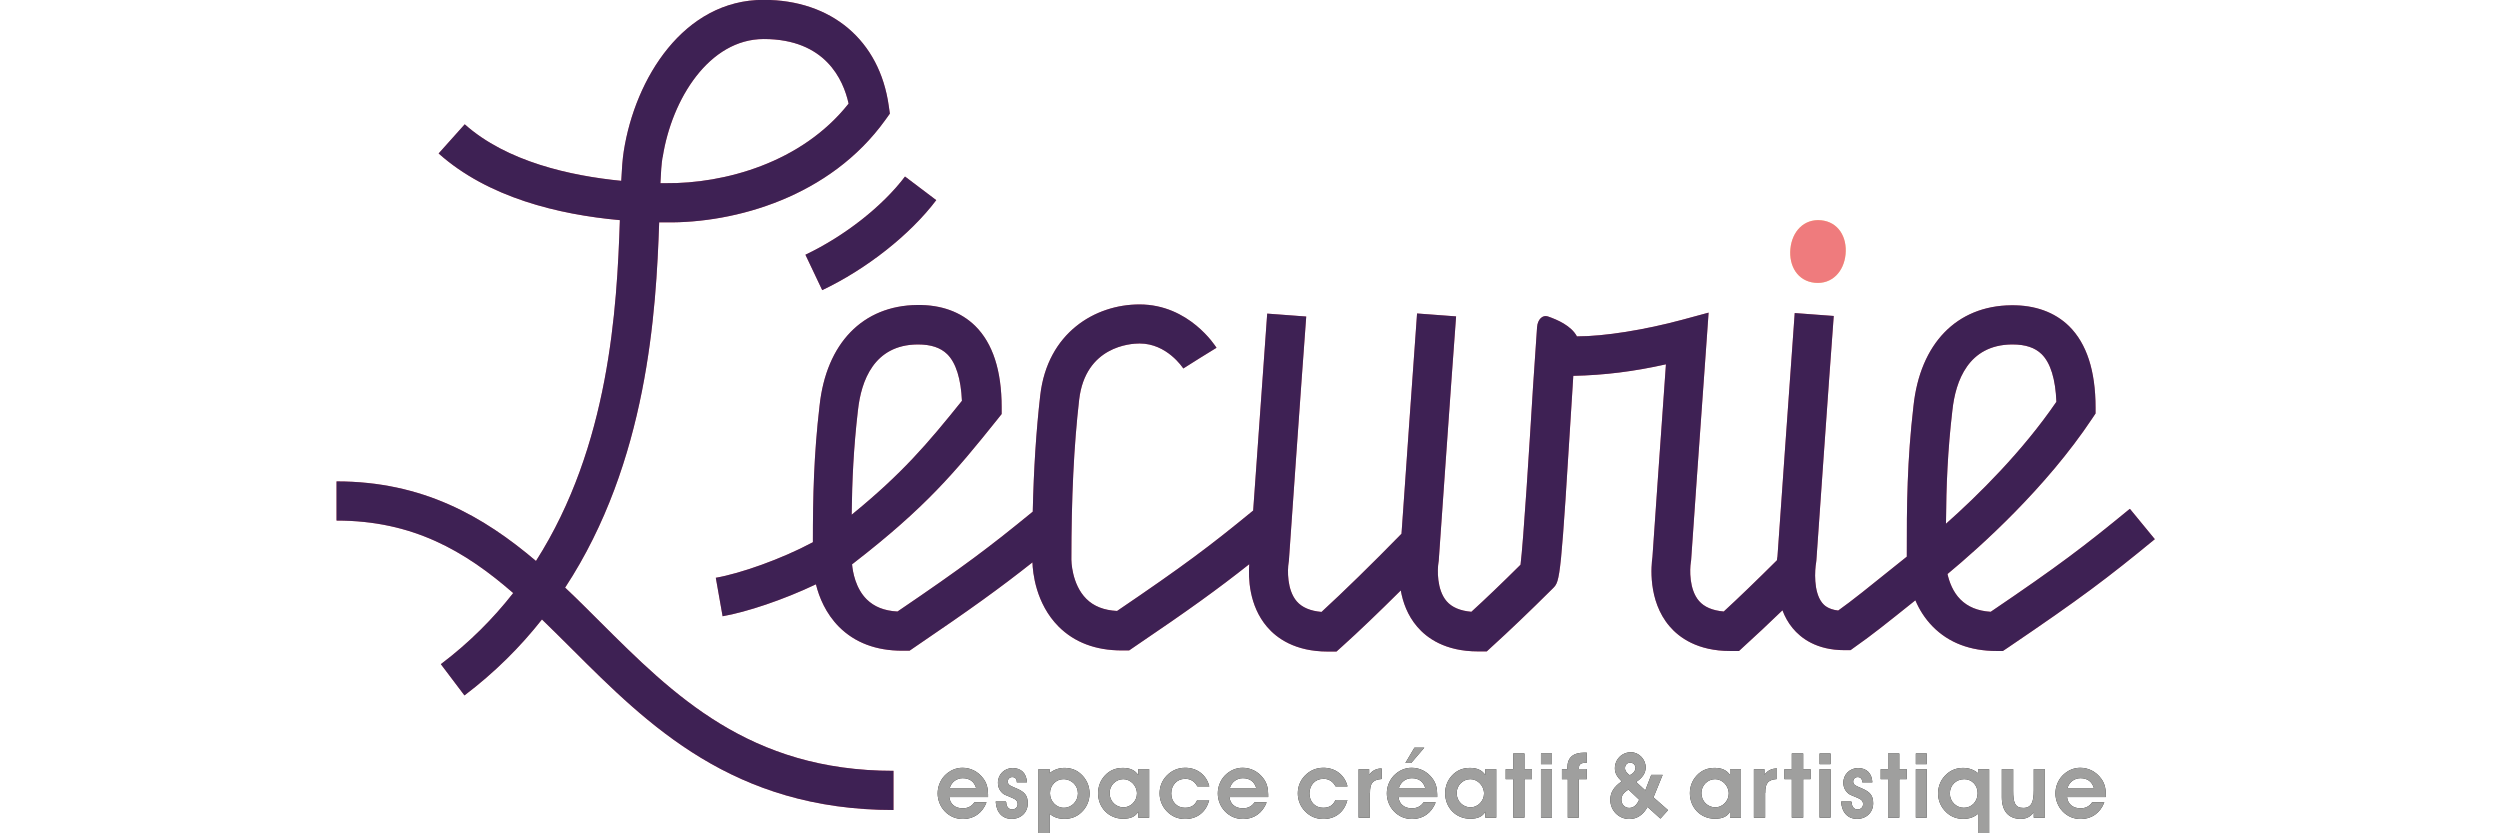
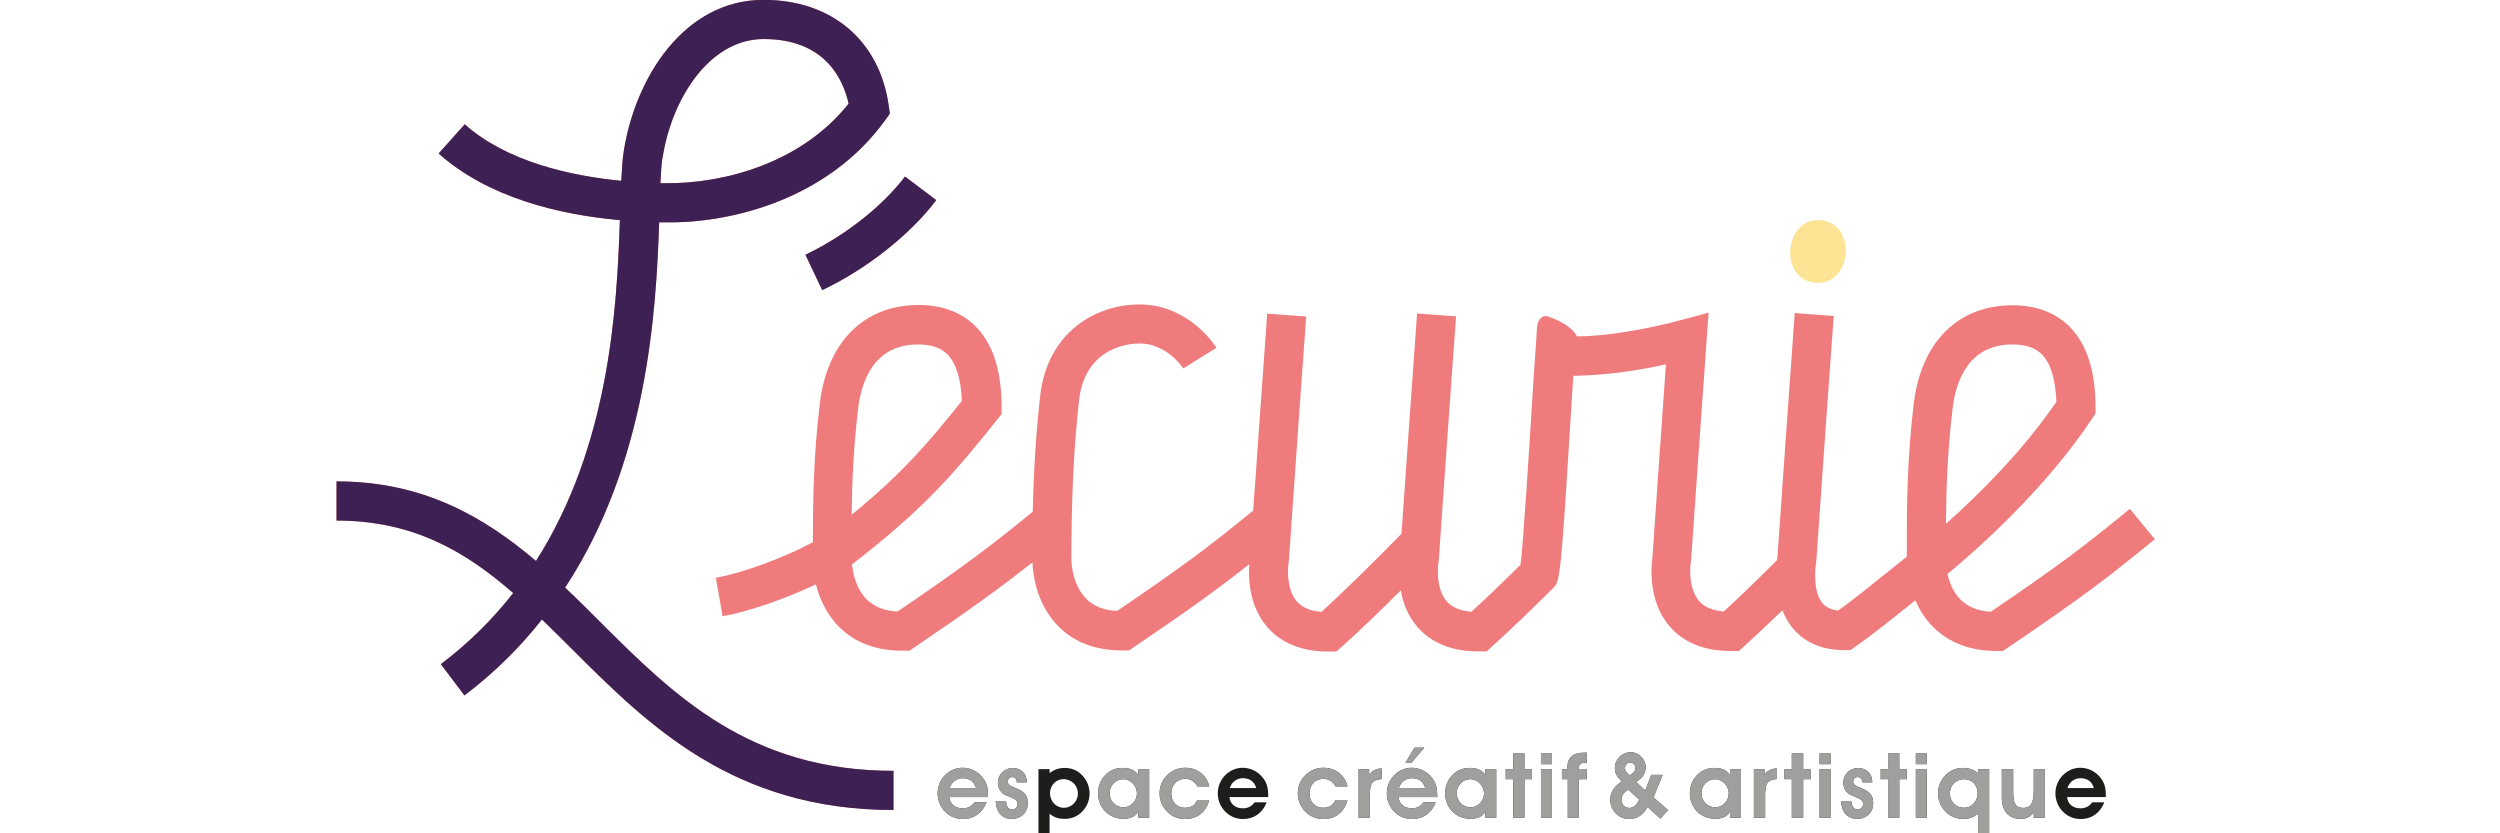
<svg xmlns="http://www.w3.org/2000/svg" viewBox="0 0 180 60">
  <defs>
    <style>.c{fill:#3e2154;}.d{fill:#ef7b7d;}.e{fill:#9f9f9e;}.f{fill:#fde394;}.g{fill:#1d1d1b;}</style>
  </defs>
  <g id="a">
    <path class="f" d="M130.67,20.36c1.24,.12,2.09-.81,2.21-2.05,.12-1.24-.52-2.33-1.76-2.45-1.24-.12-2.09,.81-2.21,2.05-.12,1.24,.52,2.33,1.76,2.45h0Z" />
    <path class="d" d="M59.2,20.89c3.18-1.51,6.33-3.99,8.21-6.48l-2.25-1.7c-1.62,2.15-4.37,4.3-7.17,5.63l1.21,2.55h0Z" />
    <path class="d" d="M47.71,11.33c.66-4.23,3.37-8.52,7.28-8.52,4.43,0,5.73,2.92,6.11,4.65-3.39,4.29-9,5.77-13.15,5.73-.13,0-.26,0-.4,0,.03-.76,.08-1.41,.15-1.86h0Zm-7.01,30.96c5.93-9.05,6.54-19.87,6.76-26.28,.15,0,.31,0,.46,0,5.03,.07,11.85-1.84,15.82-7.37l.33-.46-.08-.56c-.66-4.71-4.12-7.63-9.01-7.63-5.75,0-9.25,5.65-10.07,10.9-.09,.57-.14,1.29-.18,2.13-3.65-.36-8.24-1.37-11.27-4.07l-1.88,2.1c3.55,3.17,8.62,4.4,13.05,4.8-.21,6.35-.75,16.25-6.04,24.54-3.78-3.21-8.15-5.73-14.36-5.73v2.82c5.47,0,9.22,2.17,12.72,5.22-1.44,1.84-3.16,3.57-5.21,5.12l1.7,2.25c2.19-1.66,4.03-3.5,5.58-5.47,.72,.7,1.45,1.42,2.19,2.16,5.43,5.42,11.58,11.56,23.12,11.56v-2.82c-10.38,0-15.84-5.46-21.13-10.73-.83-.83-1.66-1.66-2.52-2.47h0Z" />
    <path class="d" d="M140.57,29.56c.23-2.15,1.16-4.72,4.27-4.76h.06c.94,0,1.62,.23,2.1,.7,.64,.63,1,1.81,1.06,3.43-2.44,3.57-5.62,6.71-7.95,8.78,.02-2.76,.12-5.24,.46-8.15h0Zm-78.8,0c.23-2.15,1.16-4.72,4.27-4.76h.06c.93,0,1.62,.23,2.1,.7,.63,.62,.99,1.78,1.06,3.36-2.48,3.09-4.3,5.23-7.94,8.2,.03-2.51,.14-4.82,.45-7.51h0Zm91.56,7.09c-3.25,2.67-5.1,4.08-10,7.4-.94-.06-1.65-.36-2.18-.89-.54-.54-.8-1.26-.93-1.83,2.4-1.99,7.1-6.21,10.42-11.2l.24-.36v-.43c0-2.64-.64-4.6-1.9-5.85-1.04-1.02-2.47-1.53-4.17-1.51-3.93,.04-6.56,2.76-7.04,7.26-.45,3.86-.49,7.09-.48,10.84l-.5,.4c-2.35,1.89-3.39,2.73-4.44,3.48-.76-.09-1.04-.42-1.14-.54-.66-.8-.54-2.41-.45-2.91l.02-.17s.93-13.36,1.25-17.59l-2.81-.21c-.3,4.04-1.16,16.43-1.24,17.52-.01,.07-.03,.16-.04,.28-1.46,1.45-2.75,2.7-3.83,3.69-.8-.07-1.4-.32-1.78-.76-.72-.83-.67-2.29-.59-2.78l.02-.14s.73-10.55,1.12-15.86l.14-1.98-1.92,.52c-2.68,.72-5.57,1.19-7.56,1.19-.41-.77-1.41-1.2-2.1-1.44-.37-.12-.73,.21-.77,.78-.08,1.09-.17,2.47-.29,4.28-.26,4.25-.69,11.14-.9,12.82-1.35,1.34-2.54,2.48-3.54,3.39-.8-.07-1.4-.32-1.78-.76-.72-.83-.67-2.29-.59-2.78l.02-.14s.93-13.36,1.25-17.59l-2.81-.21c-.24,3.29-.86,12.11-1.12,15.86-2.17,2.22-4.19,4.19-5.76,5.63-.8-.07-1.4-.32-1.78-.76-.72-.83-.67-2.29-.59-2.78l.02-.14s.93-13.36,1.25-17.59l-2.81-.21c-.21,2.86-.71,9.92-1.01,14.18-3.12,2.56-5.01,3.98-9.8,7.23-.95-.05-1.68-.34-2.21-.87-1.07-1.06-1.08-2.79-1.08-2.82,0-4.44,.18-8.21,.56-11.52,.45-3.85,3.7-4.05,4.35-4.05h0c1.97,0,3.1,1.73,3.15,1.8l1.19-.75,1.2-.74c-.08-.13-1.98-3.12-5.54-3.12h-.01c-3.18,0-6.62,2.03-7.14,6.54-.29,2.52-.47,5.29-.54,8.38-3.09,2.53-4.98,3.96-9.74,7.19-.95-.05-1.67-.34-2.21-.87-.81-.8-1.01-1.98-1.06-2.53l.08-.06c5.2-4.02,7.33-6.56,10.38-10.37l.31-.39v-.49c0-2.64-.64-4.6-1.9-5.85-1.04-1.02-2.46-1.53-4.17-1.51-3.93,.04-6.56,2.76-7.04,7.26-.41,3.5-.48,6.49-.48,9.82-2.26,1.21-5.21,2.25-6.99,2.56l.49,2.77c1.72-.3,4.37-1.18,6.72-2.3,.23,.94,.71,2.1,1.66,3.06,1.14,1.14,2.67,1.72,4.55,1.72,.03,0,.07,0,.11,0h.42l.35-.24c4.11-2.79,6.17-4.28,8.5-6.12,.02,.71,.23,2.96,1.88,4.62,1.14,1.14,2.67,1.72,4.55,1.72,.04,0,.07,0,.11,0h.42l.35-.24c3.99-2.7,6.05-4.19,8.3-5.97-.07,.98-.03,2.97,1.28,4.51,.69,.81,2.01,1.78,4.37,1.78,.03,0,.07,0,.1,0h.53l.4-.36c1.17-1.05,2.63-2.45,4.23-4.04,.15,.85,.48,1.79,1.18,2.61,.69,.81,2.01,1.78,4.38,1.78,.03,0,.07,0,.1,0h.53l.39-.36c1.18-1.07,2.65-2.47,4.37-4.18,.54-.54,.56-.56,1.41-14.33,.02-.33,.04-.66,.06-.97,2.25-.05,4.35-.31,6.67-.83-.38,5.31-.92,13.11-.97,13.87-.08,.55-.36,3.13,1.23,4.99,.69,.81,2.01,1.78,4.37,1.78,.03,0,.07,0,.1,0h.53l.39-.36c.8-.72,1.72-1.59,2.74-2.57,.17,.45,.4,.88,.73,1.28,.6,.73,1.73,1.59,3.73,1.59h.44l.36-.26c1.17-.82,2.11-1.57,4.31-3.33,.27,.64,.67,1.3,1.25,1.89,1.15,1.17,2.7,1.76,4.62,1.76h.43l.36-.24c5.27-3.57,7.17-5.01,10.58-7.81l-1.79-2.18h0Z" />
    <g>
      <path class="g" d="M69.31,56.03c-.43,0-.81,.28-.93,.71h1.9c-.14-.47-.47-.71-.97-.71h0Zm.01,2.17c.36,0,.66-.16,.83-.43h.88c-.3,.77-.92,1.2-1.69,1.2-.51,0-.95-.18-1.31-.55-.33-.34-.52-.82-.52-1.29s.17-.92,.49-1.27c.36-.38,.82-.58,1.3-.58,.6,0,1.15,.29,1.51,.79,.23,.31,.33,.68,.33,1.14,0,.06,0,.12,0,.18h-2.79c.05,.5,.42,.81,.97,.81h0Z" />
      <path class="g" d="M72.45,57.76c0,.32,.18,.52,.42,.52s.4-.16,.4-.38-.11-.33-.38-.45c-.31-.14-.55-.21-.66-.3-.25-.21-.38-.46-.38-.8,0-.59,.47-1.05,1.06-1.05,.62,0,1,.38,1.03,1.03h-.73v-.02c0-.23-.12-.36-.33-.36-.18,0-.32,.14-.32,.32,0,.27,.23,.32,.66,.51,.54,.24,.78,.48,.78,1.06,0,.65-.49,1.12-1.16,1.12s-1.11-.47-1.15-1.25h.74v.05h0Z" />
      <path class="g" d="M76.6,58.16c.56,0,1.01-.47,1.01-1.03s-.44-1.03-1.05-1.03c-.52,0-.96,.44-.96,1.01s.43,1.05,1,1.05h0Zm-1.03,1.84h-.8v-4.62h.8v.29c.32-.26,.68-.38,1.08-.38,.44,0,.84,.14,1.14,.41,.42,.36,.66,.88,.66,1.43,0,.51-.21,1.01-.59,1.36-.32,.31-.75,.47-1.2,.47s-.78-.11-1.09-.37v1.41h0Z" />
      <path class="g" d="M80.89,58.13c.51,0,.97-.45,.97-.99,0-.58-.47-1.04-.98-1.04-.54,0-.99,.44-.99,1,0,.6,.46,1.03,1.01,1.03h0Zm1.06,.31c-.19,.35-.55,.51-1.08,.51-1.04,0-1.81-.8-1.81-1.84,0-.49,.18-.94,.5-1.28,.35-.37,.77-.54,1.29-.54s.87,.17,1.1,.51v-.42h.79v3.49h-.79v-.43h0Z" />
      <path class="g" d="M85.3,56.08c-.55,0-.97,.44-.97,1.05s.42,1.03,.99,1.03c.44,0,.73-.19,.88-.56h.86c-.21,.86-.86,1.37-1.73,1.37-.52,0-.96-.19-1.31-.55-.34-.34-.53-.82-.53-1.29,0-.49,.17-.92,.5-1.27,.36-.38,.82-.58,1.35-.58,.84,0,1.53,.51,1.73,1.34h-.86c-.19-.36-.49-.55-.91-.55h0Z" />
      <path class="g" d="M89.48,56.03c-.43,0-.81,.28-.93,.71h1.9c-.14-.47-.47-.71-.97-.71h0Zm.01,2.17c.36,0,.66-.16,.83-.43h.88c-.3,.77-.92,1.2-1.69,1.2-.51,0-.95-.18-1.31-.55-.33-.34-.52-.82-.52-1.29s.17-.92,.49-1.27c.36-.38,.82-.58,1.3-.58,.6,0,1.15,.29,1.51,.79,.23,.31,.33,.68,.33,1.14,0,.06,0,.12,0,.18h-2.79c.05,.5,.42,.81,.97,.81h0Z" />
      <path class="g" d="M95.25,56.08c-.55,0-.97,.44-.97,1.05s.42,1.03,.99,1.03c.44,0,.73-.19,.88-.56h.86c-.21,.86-.86,1.37-1.73,1.37-.52,0-.96-.19-1.31-.55-.34-.34-.53-.82-.53-1.29,0-.49,.17-.92,.5-1.27,.36-.38,.82-.58,1.35-.58,.84,0,1.53,.51,1.73,1.34h-.86c-.19-.36-.49-.55-.91-.55h0Z" />
      <path class="g" d="M98.63,57.09v1.78h-.81v-3.49h.76v.4c.24-.31,.52-.45,.9-.45v.76c-.69,.05-.84,.35-.84,1h0Z" />
      <path class="g" d="M101.85,53.83h.7l-.94,1.1h-.42l.65-1.1h0Zm-.2,2.2c-.43,0-.81,.28-.93,.71h1.9c-.14-.47-.47-.71-.97-.71h0Zm.01,2.17c.36,0,.66-.16,.83-.43h.88c-.3,.77-.92,1.2-1.69,1.2-.51,0-.95-.18-1.31-.55-.33-.34-.52-.82-.52-1.29s.17-.92,.49-1.27c.36-.38,.82-.58,1.3-.58,.6,0,1.15,.29,1.51,.79,.23,.31,.33,.68,.33,1.14,0,.06,0,.12,0,.18h-2.79c.05,.5,.42,.81,.97,.81h0Z" />
      <path class="g" d="M105.88,58.13c.51,0,.97-.45,.97-.99,0-.58-.47-1.04-.98-1.04-.54,0-.99,.44-.99,1,0,.6,.46,1.03,1.01,1.03h0Zm1.06,.31c-.19,.35-.55,.51-1.08,.51-1.04,0-1.81-.8-1.81-1.84,0-.49,.18-.94,.5-1.28,.35-.37,.77-.54,1.29-.54s.87,.17,1.1,.51v-.42h.79v3.49h-.79v-.43h0Z" />
      <polygon class="g" points="108.95 56.1 108.41 56.1 108.41 55.38 108.95 55.38 108.95 54.25 109.76 54.25 109.76 55.38 110.3 55.38 110.3 56.1 109.76 56.1 109.76 58.87 108.95 58.87 108.95 56.1 108.95 56.1" />
      <path class="g" d="M110.95,55.38h.79v3.49h-.79v-3.49h0Zm0-.36v-.77h.79v.77h-.79Z" />
      <path class="g" d="M114.25,56.1h-.58v2.77h-.79v-2.77h-.42v-.72h.39v-.1c0-.73,.4-1.09,1.23-1.09,.05,0,.11,0,.17,0v.73h-.06c-.36,0-.51,.1-.51,.39v.06h.57v.72h0Z" />
      <path class="g" d="M117.76,55.3c0-.21-.17-.39-.38-.39s-.38,.15-.38,.4c0,.19,.12,.34,.34,.51,.27-.14,.41-.31,.41-.53h0Zm-.51,1.55c-.34,.2-.51,.43-.51,.73,0,.34,.25,.59,.56,.59s.55-.2,.72-.59l-.77-.73h0Zm.06,2.12c-.77,0-1.37-.62-1.37-1.39,0-.53,.27-.94,.82-1.32-.32-.32-.49-.58-.49-.94,0-.64,.5-1.16,1.16-1.16,.57,0,1.06,.51,1.06,1.09,0,.4-.23,.76-.69,1.05l.66,.61,.43-1.12h.82l-.66,1.62,1.05,.92-.55,.61-.93-.84c-.3,.56-.75,.87-1.31,.87h0Z" />
      <path class="g" d="M123.5,58.13c.51,0,.97-.45,.97-.99,0-.58-.47-1.04-.98-1.04-.54,0-.99,.44-.99,1,0,.6,.46,1.03,1.01,1.03h0Zm1.06,.31c-.19,.35-.55,.51-1.08,.51-1.04,0-1.81-.8-1.81-1.84,0-.49,.18-.94,.5-1.28,.35-.37,.77-.54,1.29-.54s.87,.17,1.1,.51v-.42h.79v3.49h-.79v-.43h0Z" />
      <path class="g" d="M127.09,57.09v1.78h-.81v-3.49h.76v.4c.24-.31,.52-.45,.9-.45v.76c-.69,.05-.84,.35-.84,1h0Z" />
      <polygon class="g" points="129.01 56.1 128.48 56.1 128.48 55.38 129.01 55.38 129.01 54.25 129.83 54.25 129.83 55.38 130.36 55.38 130.36 56.1 129.83 56.1 129.83 58.87 129.01 58.87 129.01 56.1 129.01 56.1" />
      <path class="g" d="M131.01,55.38h.79v3.49h-.79v-3.49h0Zm0-.36v-.77h.79v.77h-.79Z" />
      <path class="g" d="M133.32,57.76c0,.32,.18,.52,.42,.52s.4-.16,.4-.38-.11-.33-.38-.45c-.31-.14-.55-.21-.66-.3-.25-.21-.38-.46-.38-.8,0-.59,.47-1.05,1.06-1.05,.62,0,1,.38,1.03,1.03h-.73v-.02c0-.23-.12-.36-.33-.36-.18,0-.32,.14-.32,.32,0,.27,.23,.32,.66,.51,.54,.24,.78,.48,.78,1.06,0,.65-.49,1.12-1.16,1.12s-1.11-.47-1.15-1.25h.74v.05h0Z" />
      <polygon class="g" points="135.94 56.1 135.41 56.1 135.41 55.38 135.94 55.38 135.94 54.25 136.75 54.25 136.75 55.38 137.29 55.38 137.29 56.1 136.75 56.1 136.75 58.87 135.94 58.87 135.94 56.1 135.94 56.1" />
      <path class="g" d="M137.94,55.38h.79v3.49h-.79v-3.49h0Zm0-.36v-.77h.79v.77h-.79Z" />
      <path class="g" d="M141.44,56.1c-.62,0-1.05,.45-1.05,1.03s.45,1.03,1.01,1.03,.99-.45,.99-1.05-.44-1.01-.96-1.01h0Zm-.1,2.86c-.45,0-.88-.16-1.2-.47-.38-.35-.6-.84-.6-1.36,0-.56,.23-1.07,.66-1.43,.31-.27,.7-.41,1.14-.41,.41,0,.76,.12,1.08,.38v-.29h.8v4.62h-.8v-1.41c-.31,.26-.65,.37-1.08,.37h0Z" />
      <path class="g" d="M146.43,58.49c-.24,.32-.54,.47-.94,.47-.86,0-1.36-.55-1.36-1.56v-2.02h.82v1.56c0,.82,.12,1.23,.72,1.23s.76-.43,.76-1.28v-1.51h.8v3.49h-.8v-.38h0Z" />
      <path class="g" d="M149.79,56.03c-.43,0-.81,.28-.93,.71h1.9c-.14-.47-.47-.71-.97-.71h0Zm.01,2.17c.36,0,.66-.16,.83-.43h.88c-.3,.77-.92,1.2-1.69,1.2-.51,0-.95-.18-1.31-.55-.33-.34-.52-.82-.52-1.29s.17-.92,.49-1.27c.36-.38,.82-.58,1.3-.58,.6,0,1.15,.29,1.51,.79,.23,.31,.33,.68,.33,1.14,0,.06,0,.12,0,.18h-2.79c.05,.5,.42,.81,.97,.81h0Z" />
    </g>
  </g>
  <g id="b">
-     <path class="d" d="M130.67,20.36c1.24,.12,2.09-.81,2.21-2.05,.12-1.24-.52-2.33-1.76-2.45-1.24-.12-2.09,.81-2.21,2.05-.12,1.24,.52,2.33,1.76,2.45h0Z" />
    <path class="c" d="M59.2,20.89c3.18-1.51,6.33-3.99,8.21-6.48l-2.25-1.7c-1.62,2.15-4.37,4.3-7.17,5.63l1.21,2.55h0Z" />
    <path class="c" d="M47.71,11.33c.66-4.23,3.37-8.52,7.28-8.52,4.43,0,5.73,2.92,6.11,4.65-3.39,4.29-9,5.77-13.15,5.73-.13,0-.26,0-.4,0,.03-.76,.08-1.41,.15-1.86h0Zm-7.01,30.96c5.93-9.05,6.54-19.87,6.76-26.28,.15,0,.31,0,.46,0,5.03,.07,11.85-1.84,15.82-7.37l.33-.46-.08-.56c-.66-4.71-4.12-7.63-9.01-7.63-5.75,0-9.25,5.65-10.07,10.9-.09,.57-.14,1.29-.18,2.13-3.65-.36-8.24-1.37-11.27-4.07l-1.88,2.1c3.55,3.17,8.62,4.4,13.05,4.8-.21,6.35-.75,16.25-6.04,24.54-3.78-3.21-8.15-5.73-14.36-5.73v2.82c5.47,0,9.22,2.17,12.72,5.22-1.44,1.84-3.16,3.57-5.21,5.12l1.7,2.25c2.19-1.66,4.03-3.5,5.58-5.47,.72,.7,1.45,1.42,2.19,2.16,5.43,5.42,11.58,11.56,23.12,11.56v-2.82c-10.38,0-15.84-5.46-21.13-10.73-.83-.83-1.66-1.66-2.52-2.47h0Z" />
-     <path class="c" d="M140.57,29.56c.23-2.15,1.16-4.72,4.27-4.76h.06c.94,0,1.62,.23,2.1,.7,.64,.63,1,1.81,1.06,3.43-2.44,3.57-5.62,6.71-7.95,8.78,.02-2.76,.12-5.24,.46-8.15h0Zm-78.8,0c.23-2.15,1.16-4.72,4.27-4.76h.06c.93,0,1.62,.23,2.1,.7,.63,.62,.99,1.78,1.06,3.36-2.48,3.09-4.3,5.23-7.94,8.2,.03-2.51,.14-4.82,.45-7.51h0Zm91.56,7.09c-3.25,2.67-5.1,4.08-10,7.4-.94-.06-1.65-.36-2.18-.89-.54-.54-.8-1.26-.93-1.83,2.4-1.99,7.1-6.21,10.42-11.2l.24-.36v-.43c0-2.64-.64-4.6-1.9-5.85-1.04-1.02-2.47-1.53-4.17-1.51-3.93,.04-6.56,2.76-7.04,7.26-.45,3.86-.49,7.09-.48,10.84l-.5,.4c-2.35,1.89-3.39,2.73-4.44,3.48-.76-.09-1.04-.42-1.14-.54-.66-.8-.54-2.41-.45-2.91l.02-.17s.93-13.36,1.25-17.59l-2.81-.21c-.3,4.04-1.16,16.43-1.24,17.52-.01,.07-.03,.16-.04,.28-1.46,1.45-2.75,2.7-3.83,3.69-.8-.07-1.4-.32-1.78-.76-.72-.83-.67-2.29-.59-2.78l.02-.14s.73-10.55,1.12-15.86l.14-1.98-1.92,.52c-2.68,.72-5.57,1.19-7.56,1.19-.41-.77-1.41-1.2-2.1-1.44-.37-.12-.73,.21-.77,.78-.08,1.09-.17,2.47-.29,4.28-.26,4.25-.69,11.14-.9,12.82-1.35,1.34-2.54,2.48-3.54,3.39-.8-.07-1.4-.32-1.78-.76-.72-.83-.67-2.29-.59-2.78l.02-.14s.93-13.36,1.25-17.59l-2.81-.21c-.24,3.29-.86,12.11-1.12,15.86-2.17,2.22-4.19,4.19-5.76,5.63-.8-.07-1.4-.32-1.78-.76-.72-.83-.67-2.29-.59-2.78l.02-.14s.93-13.36,1.25-17.59l-2.81-.21c-.21,2.86-.71,9.92-1.01,14.18-3.12,2.56-5.01,3.98-9.8,7.23-.95-.05-1.68-.34-2.21-.87-1.07-1.06-1.08-2.79-1.08-2.82,0-4.44,.18-8.21,.56-11.52,.45-3.85,3.7-4.05,4.35-4.05h0c1.97,0,3.1,1.73,3.15,1.8l1.19-.75,1.2-.74c-.08-.13-1.98-3.12-5.54-3.12h-.01c-3.18,0-6.62,2.03-7.14,6.54-.29,2.52-.47,5.29-.54,8.38-3.09,2.53-4.98,3.96-9.74,7.19-.95-.05-1.67-.34-2.21-.87-.81-.8-1.01-1.98-1.06-2.53l.08-.06c5.2-4.02,7.33-6.56,10.38-10.37l.31-.39v-.49c0-2.64-.64-4.6-1.9-5.85-1.04-1.02-2.46-1.53-4.17-1.51-3.93,.04-6.56,2.76-7.04,7.26-.41,3.5-.48,6.49-.48,9.82-2.26,1.21-5.21,2.25-6.99,2.56l.49,2.77c1.72-.3,4.37-1.18,6.72-2.3,.23,.94,.71,2.1,1.66,3.06,1.14,1.14,2.67,1.72,4.55,1.72,.03,0,.07,0,.11,0h.42l.35-.24c4.11-2.79,6.17-4.28,8.5-6.12,.02,.71,.23,2.96,1.88,4.62,1.14,1.14,2.67,1.72,4.55,1.72,.04,0,.07,0,.11,0h.42l.35-.24c3.99-2.7,6.05-4.19,8.3-5.97-.07,.98-.03,2.97,1.28,4.51,.69,.81,2.01,1.78,4.37,1.78,.03,0,.07,0,.1,0h.53l.4-.36c1.17-1.05,2.63-2.45,4.23-4.04,.15,.85,.48,1.79,1.18,2.61,.69,.81,2.01,1.78,4.38,1.78,.03,0,.07,0,.1,0h.53l.39-.36c1.18-1.07,2.65-2.47,4.37-4.18,.54-.54,.56-.56,1.41-14.33,.02-.33,.04-.66,.06-.97,2.25-.05,4.35-.31,6.67-.83-.38,5.31-.92,13.11-.97,13.87-.08,.55-.36,3.13,1.23,4.99,.69,.81,2.01,1.78,4.37,1.78,.03,0,.07,0,.1,0h.53l.39-.36c.8-.72,1.72-1.59,2.74-2.57,.17,.45,.4,.88,.73,1.28,.6,.73,1.73,1.59,3.73,1.59h.44l.36-.26c1.17-.82,2.11-1.57,4.31-3.33,.27,.64,.67,1.3,1.25,1.89,1.15,1.17,2.7,1.76,4.62,1.76h.43l.36-.24c5.27-3.57,7.17-5.01,10.58-7.81l-1.79-2.18h0Z" />
    <g>
      <path class="e" d="M69.31,56.03c-.43,0-.81,.28-.93,.71h1.9c-.14-.47-.47-.71-.97-.71h0Zm.01,2.17c.36,0,.66-.16,.83-.43h.88c-.3,.77-.92,1.2-1.69,1.2-.51,0-.95-.18-1.31-.55-.33-.34-.52-.82-.52-1.29s.17-.92,.49-1.27c.36-.38,.82-.58,1.3-.58,.6,0,1.15,.29,1.51,.79,.23,.31,.33,.68,.33,1.14,0,.06,0,.12,0,.18h-2.79c.05,.5,.42,.81,.97,.81h0Z" />
      <path class="e" d="M72.45,57.76c0,.32,.18,.52,.42,.52s.4-.16,.4-.38-.11-.33-.38-.45c-.31-.14-.55-.21-.66-.3-.25-.21-.38-.46-.38-.8,0-.59,.47-1.05,1.06-1.05,.62,0,1,.38,1.03,1.03h-.73v-.02c0-.23-.12-.36-.33-.36-.18,0-.32,.14-.32,.32,0,.27,.23,.32,.66,.51,.54,.24,.78,.48,.78,1.06,0,.65-.49,1.12-1.16,1.12s-1.11-.47-1.15-1.25h.74v.05h0Z" />
-       <path class="e" d="M76.6,58.16c.56,0,1.01-.47,1.01-1.03s-.44-1.03-1.05-1.03c-.52,0-.96,.44-.96,1.01s.43,1.05,1,1.05h0Zm-1.03,1.84h-.8v-4.62h.8v.29c.32-.26,.68-.38,1.08-.38,.44,0,.84,.14,1.14,.41,.42,.36,.66,.88,.66,1.43,0,.51-.21,1.01-.59,1.36-.32,.31-.75,.47-1.2,.47s-.78-.11-1.09-.37v1.41h0Z" />
      <path class="e" d="M80.89,58.13c.51,0,.97-.45,.97-.99,0-.58-.47-1.04-.98-1.04-.54,0-.99,.44-.99,1,0,.6,.46,1.03,1.01,1.03h0Zm1.06,.31c-.19,.35-.55,.51-1.08,.51-1.04,0-1.81-.8-1.81-1.84,0-.49,.18-.94,.5-1.28,.35-.37,.77-.54,1.29-.54s.87,.17,1.1,.51v-.42h.79v3.49h-.79v-.43h0Z" />
      <path class="e" d="M85.3,56.08c-.55,0-.97,.44-.97,1.05s.42,1.03,.99,1.03c.44,0,.73-.19,.88-.56h.86c-.21,.86-.86,1.37-1.73,1.37-.52,0-.96-.19-1.31-.55-.34-.34-.53-.82-.53-1.29,0-.49,.17-.92,.5-1.27,.36-.38,.82-.58,1.35-.58,.84,0,1.53,.51,1.73,1.34h-.86c-.19-.36-.49-.55-.91-.55h0Z" />
-       <path class="e" d="M89.48,56.03c-.43,0-.81,.28-.93,.71h1.9c-.14-.47-.47-.71-.97-.71h0Zm.01,2.17c.36,0,.66-.16,.83-.43h.88c-.3,.77-.92,1.2-1.69,1.2-.51,0-.95-.18-1.31-.55-.33-.34-.52-.82-.52-1.29s.17-.92,.49-1.27c.36-.38,.82-.58,1.3-.58,.6,0,1.15,.29,1.51,.79,.23,.31,.33,.68,.33,1.14,0,.06,0,.12,0,.18h-2.79c.05,.5,.42,.81,.97,.81h0Z" />
      <path class="e" d="M95.25,56.08c-.55,0-.97,.44-.97,1.05s.42,1.03,.99,1.03c.44,0,.73-.19,.88-.56h.86c-.21,.86-.86,1.37-1.73,1.37-.52,0-.96-.19-1.31-.55-.34-.34-.53-.82-.53-1.29,0-.49,.17-.92,.5-1.27,.36-.38,.82-.58,1.35-.58,.84,0,1.53,.51,1.73,1.34h-.86c-.19-.36-.49-.55-.91-.55h0Z" />
      <path class="e" d="M98.63,57.09v1.78h-.81v-3.49h.76v.4c.24-.31,.52-.45,.9-.45v.76c-.69,.05-.84,.35-.84,1h0Z" />
      <path class="e" d="M101.85,53.83h.7l-.94,1.1h-.42l.65-1.1h0Zm-.2,2.2c-.43,0-.81,.28-.93,.71h1.9c-.14-.47-.47-.71-.97-.71h0Zm.01,2.17c.36,0,.66-.16,.83-.43h.88c-.3,.77-.92,1.2-1.69,1.2-.51,0-.95-.18-1.31-.55-.33-.34-.52-.82-.52-1.29s.17-.92,.49-1.27c.36-.38,.82-.58,1.3-.58,.6,0,1.15,.29,1.51,.79,.23,.31,.33,.68,.33,1.14,0,.06,0,.12,0,.18h-2.79c.05,.5,.42,.81,.97,.81h0Z" />
      <path class="e" d="M105.88,58.13c.51,0,.97-.45,.97-.99,0-.58-.47-1.04-.98-1.04-.54,0-.99,.44-.99,1,0,.6,.46,1.03,1.01,1.03h0Zm1.06,.31c-.19,.35-.55,.51-1.08,.51-1.04,0-1.81-.8-1.81-1.84,0-.49,.18-.94,.5-1.28,.35-.37,.77-.54,1.29-.54s.87,.17,1.1,.51v-.42h.79v3.49h-.79v-.43h0Z" />
      <polygon class="e" points="108.95 56.1 108.41 56.1 108.41 55.38 108.95 55.38 108.95 54.25 109.76 54.25 109.76 55.38 110.3 55.38 110.3 56.1 109.76 56.1 109.76 58.87 108.95 58.87 108.95 56.1 108.95 56.1" />
      <path class="e" d="M110.95,55.38h.79v3.49h-.79v-3.49h0Zm0-.36v-.77h.79v.77h-.79Z" />
      <path class="e" d="M114.25,56.1h-.58v2.77h-.79v-2.77h-.42v-.72h.39v-.1c0-.73,.4-1.09,1.23-1.09,.05,0,.11,0,.17,0v.73h-.06c-.36,0-.51,.1-.51,.39v.06h.57v.72h0Z" />
      <path class="e" d="M117.76,55.3c0-.21-.17-.39-.38-.39s-.38,.15-.38,.4c0,.19,.12,.34,.34,.51,.27-.14,.41-.31,.41-.53h0Zm-.51,1.55c-.34,.2-.51,.43-.51,.73,0,.34,.25,.59,.56,.59s.55-.2,.72-.59l-.77-.73h0Zm.06,2.12c-.77,0-1.37-.62-1.37-1.39,0-.53,.27-.94,.82-1.32-.32-.32-.49-.58-.49-.94,0-.64,.5-1.16,1.16-1.16,.57,0,1.06,.51,1.06,1.09,0,.4-.23,.76-.69,1.05l.66,.61,.43-1.12h.82l-.66,1.62,1.05,.92-.55,.61-.93-.84c-.3,.56-.75,.87-1.31,.87h0Z" />
      <path class="e" d="M123.5,58.13c.51,0,.97-.45,.97-.99,0-.58-.47-1.04-.98-1.04-.54,0-.99,.44-.99,1,0,.6,.46,1.03,1.01,1.03h0Zm1.06,.31c-.19,.35-.55,.51-1.08,.51-1.04,0-1.81-.8-1.81-1.84,0-.49,.18-.94,.5-1.28,.35-.37,.77-.54,1.29-.54s.87,.17,1.1,.51v-.42h.79v3.49h-.79v-.43h0Z" />
      <path class="e" d="M127.09,57.09v1.78h-.81v-3.49h.76v.4c.24-.31,.52-.45,.9-.45v.76c-.69,.05-.84,.35-.84,1h0Z" />
      <polygon class="e" points="129.01 56.1 128.48 56.1 128.48 55.38 129.01 55.38 129.01 54.25 129.83 54.25 129.83 55.38 130.36 55.38 130.36 56.1 129.83 56.1 129.83 58.87 129.01 58.87 129.01 56.1 129.01 56.1" />
      <path class="e" d="M131.01,55.38h.79v3.49h-.79v-3.49h0Zm0-.36v-.77h.79v.77h-.79Z" />
      <path class="e" d="M133.32,57.76c0,.32,.18,.52,.42,.52s.4-.16,.4-.38-.11-.33-.38-.45c-.31-.14-.55-.21-.66-.3-.25-.21-.38-.46-.38-.8,0-.59,.47-1.05,1.06-1.05,.62,0,1,.38,1.03,1.03h-.73v-.02c0-.23-.12-.36-.33-.36-.18,0-.32,.14-.32,.32,0,.27,.23,.32,.66,.51,.54,.24,.78,.48,.78,1.06,0,.65-.49,1.12-1.16,1.12s-1.11-.47-1.15-1.25h.74v.05h0Z" />
      <polygon class="e" points="135.94 56.1 135.41 56.1 135.41 55.38 135.94 55.38 135.94 54.25 136.75 54.25 136.75 55.38 137.29 55.38 137.29 56.1 136.75 56.1 136.75 58.87 135.94 58.87 135.94 56.1 135.94 56.1" />
      <path class="e" d="M137.94,55.38h.79v3.49h-.79v-3.49h0Zm0-.36v-.77h.79v.77h-.79Z" />
      <path class="e" d="M141.44,56.1c-.62,0-1.05,.45-1.05,1.03s.45,1.03,1.01,1.03,.99-.45,.99-1.05-.44-1.01-.96-1.01h0Zm-.1,2.86c-.45,0-.88-.16-1.2-.47-.38-.35-.6-.84-.6-1.36,0-.56,.23-1.07,.66-1.43,.31-.27,.7-.41,1.14-.41,.41,0,.76,.12,1.08,.38v-.29h.8v4.62h-.8v-1.41c-.31,.26-.65,.37-1.08,.37h0Z" />
      <path class="e" d="M146.43,58.49c-.24,.32-.54,.47-.94,.47-.86,0-1.36-.55-1.36-1.56v-2.02h.82v1.56c0,.82,.12,1.23,.72,1.23s.76-.43,.76-1.28v-1.51h.8v3.49h-.8v-.38h0Z" />
-       <path class="e" d="M149.79,56.03c-.43,0-.81,.28-.93,.71h1.9c-.14-.47-.47-.71-.97-.71h0Zm.01,2.17c.36,0,.66-.16,.83-.43h.88c-.3,.77-.92,1.2-1.69,1.2-.51,0-.95-.18-1.31-.55-.33-.34-.52-.82-.52-1.29s.17-.92,.49-1.27c.36-.38,.82-.58,1.3-.58,.6,0,1.15,.29,1.51,.79,.23,.31,.33,.68,.33,1.14,0,.06,0,.12,0,.18h-2.79c.05,.5,.42,.81,.97,.81h0Z" />
    </g>
  </g>
</svg>